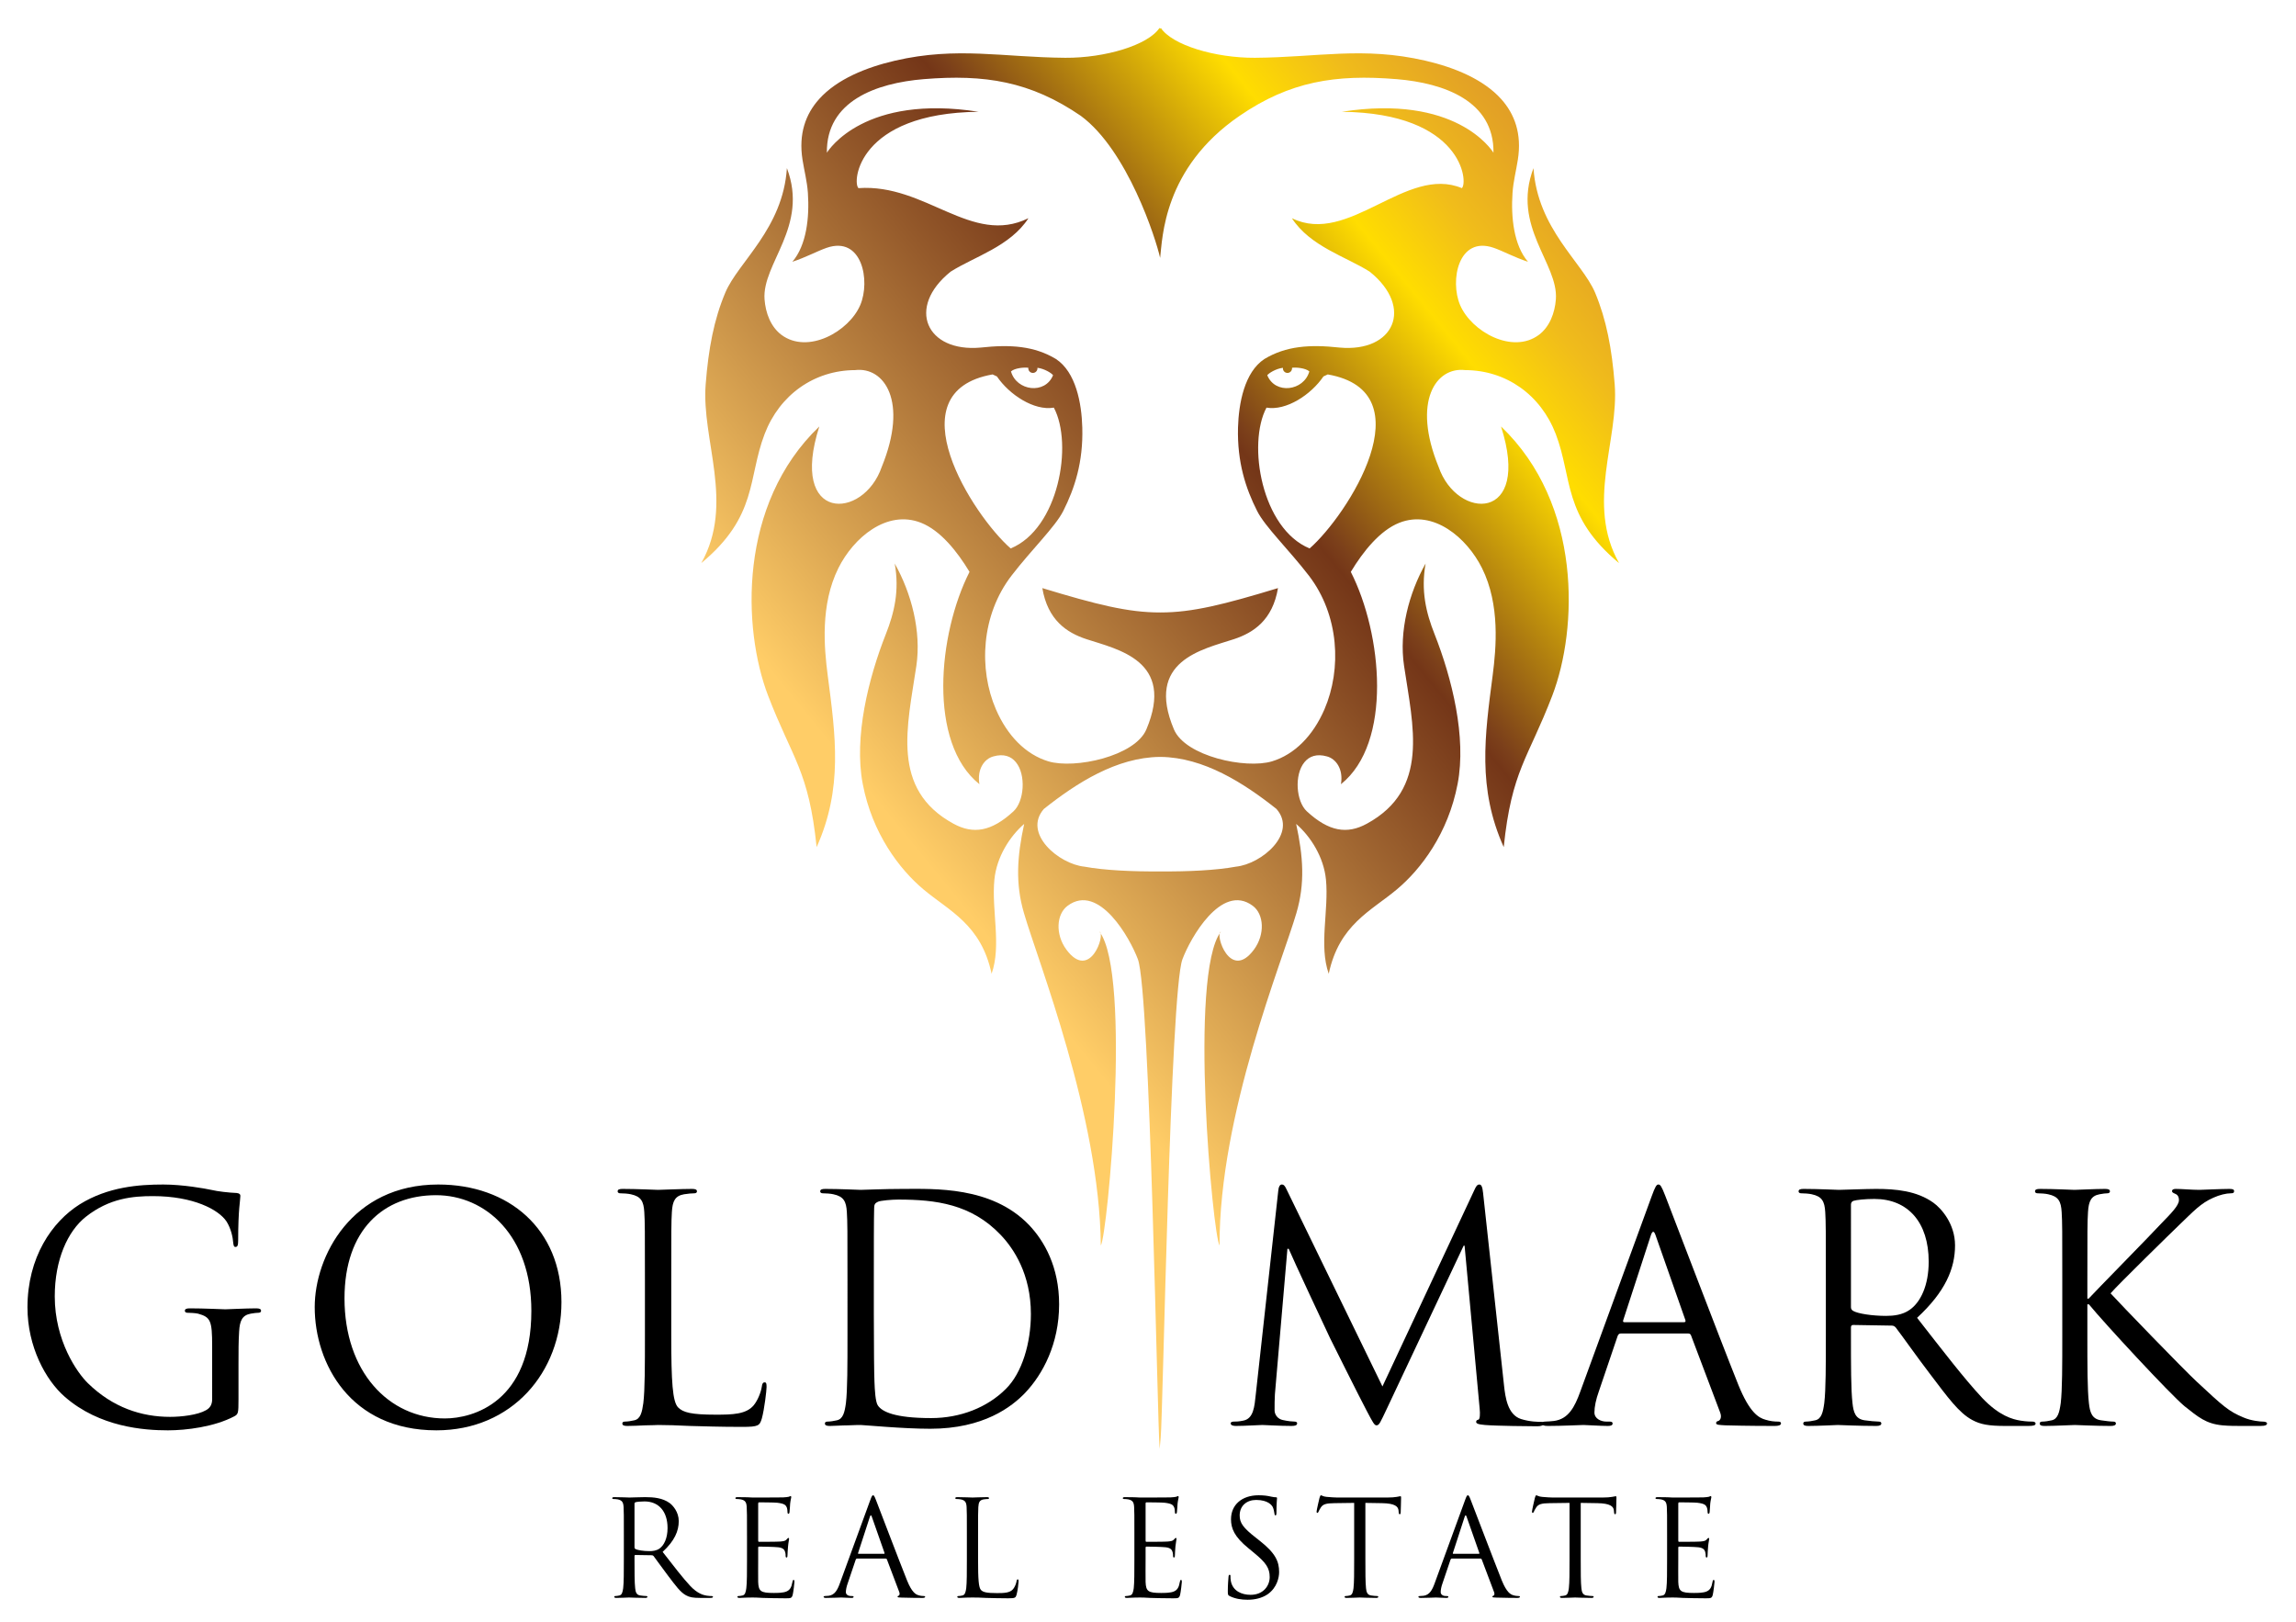
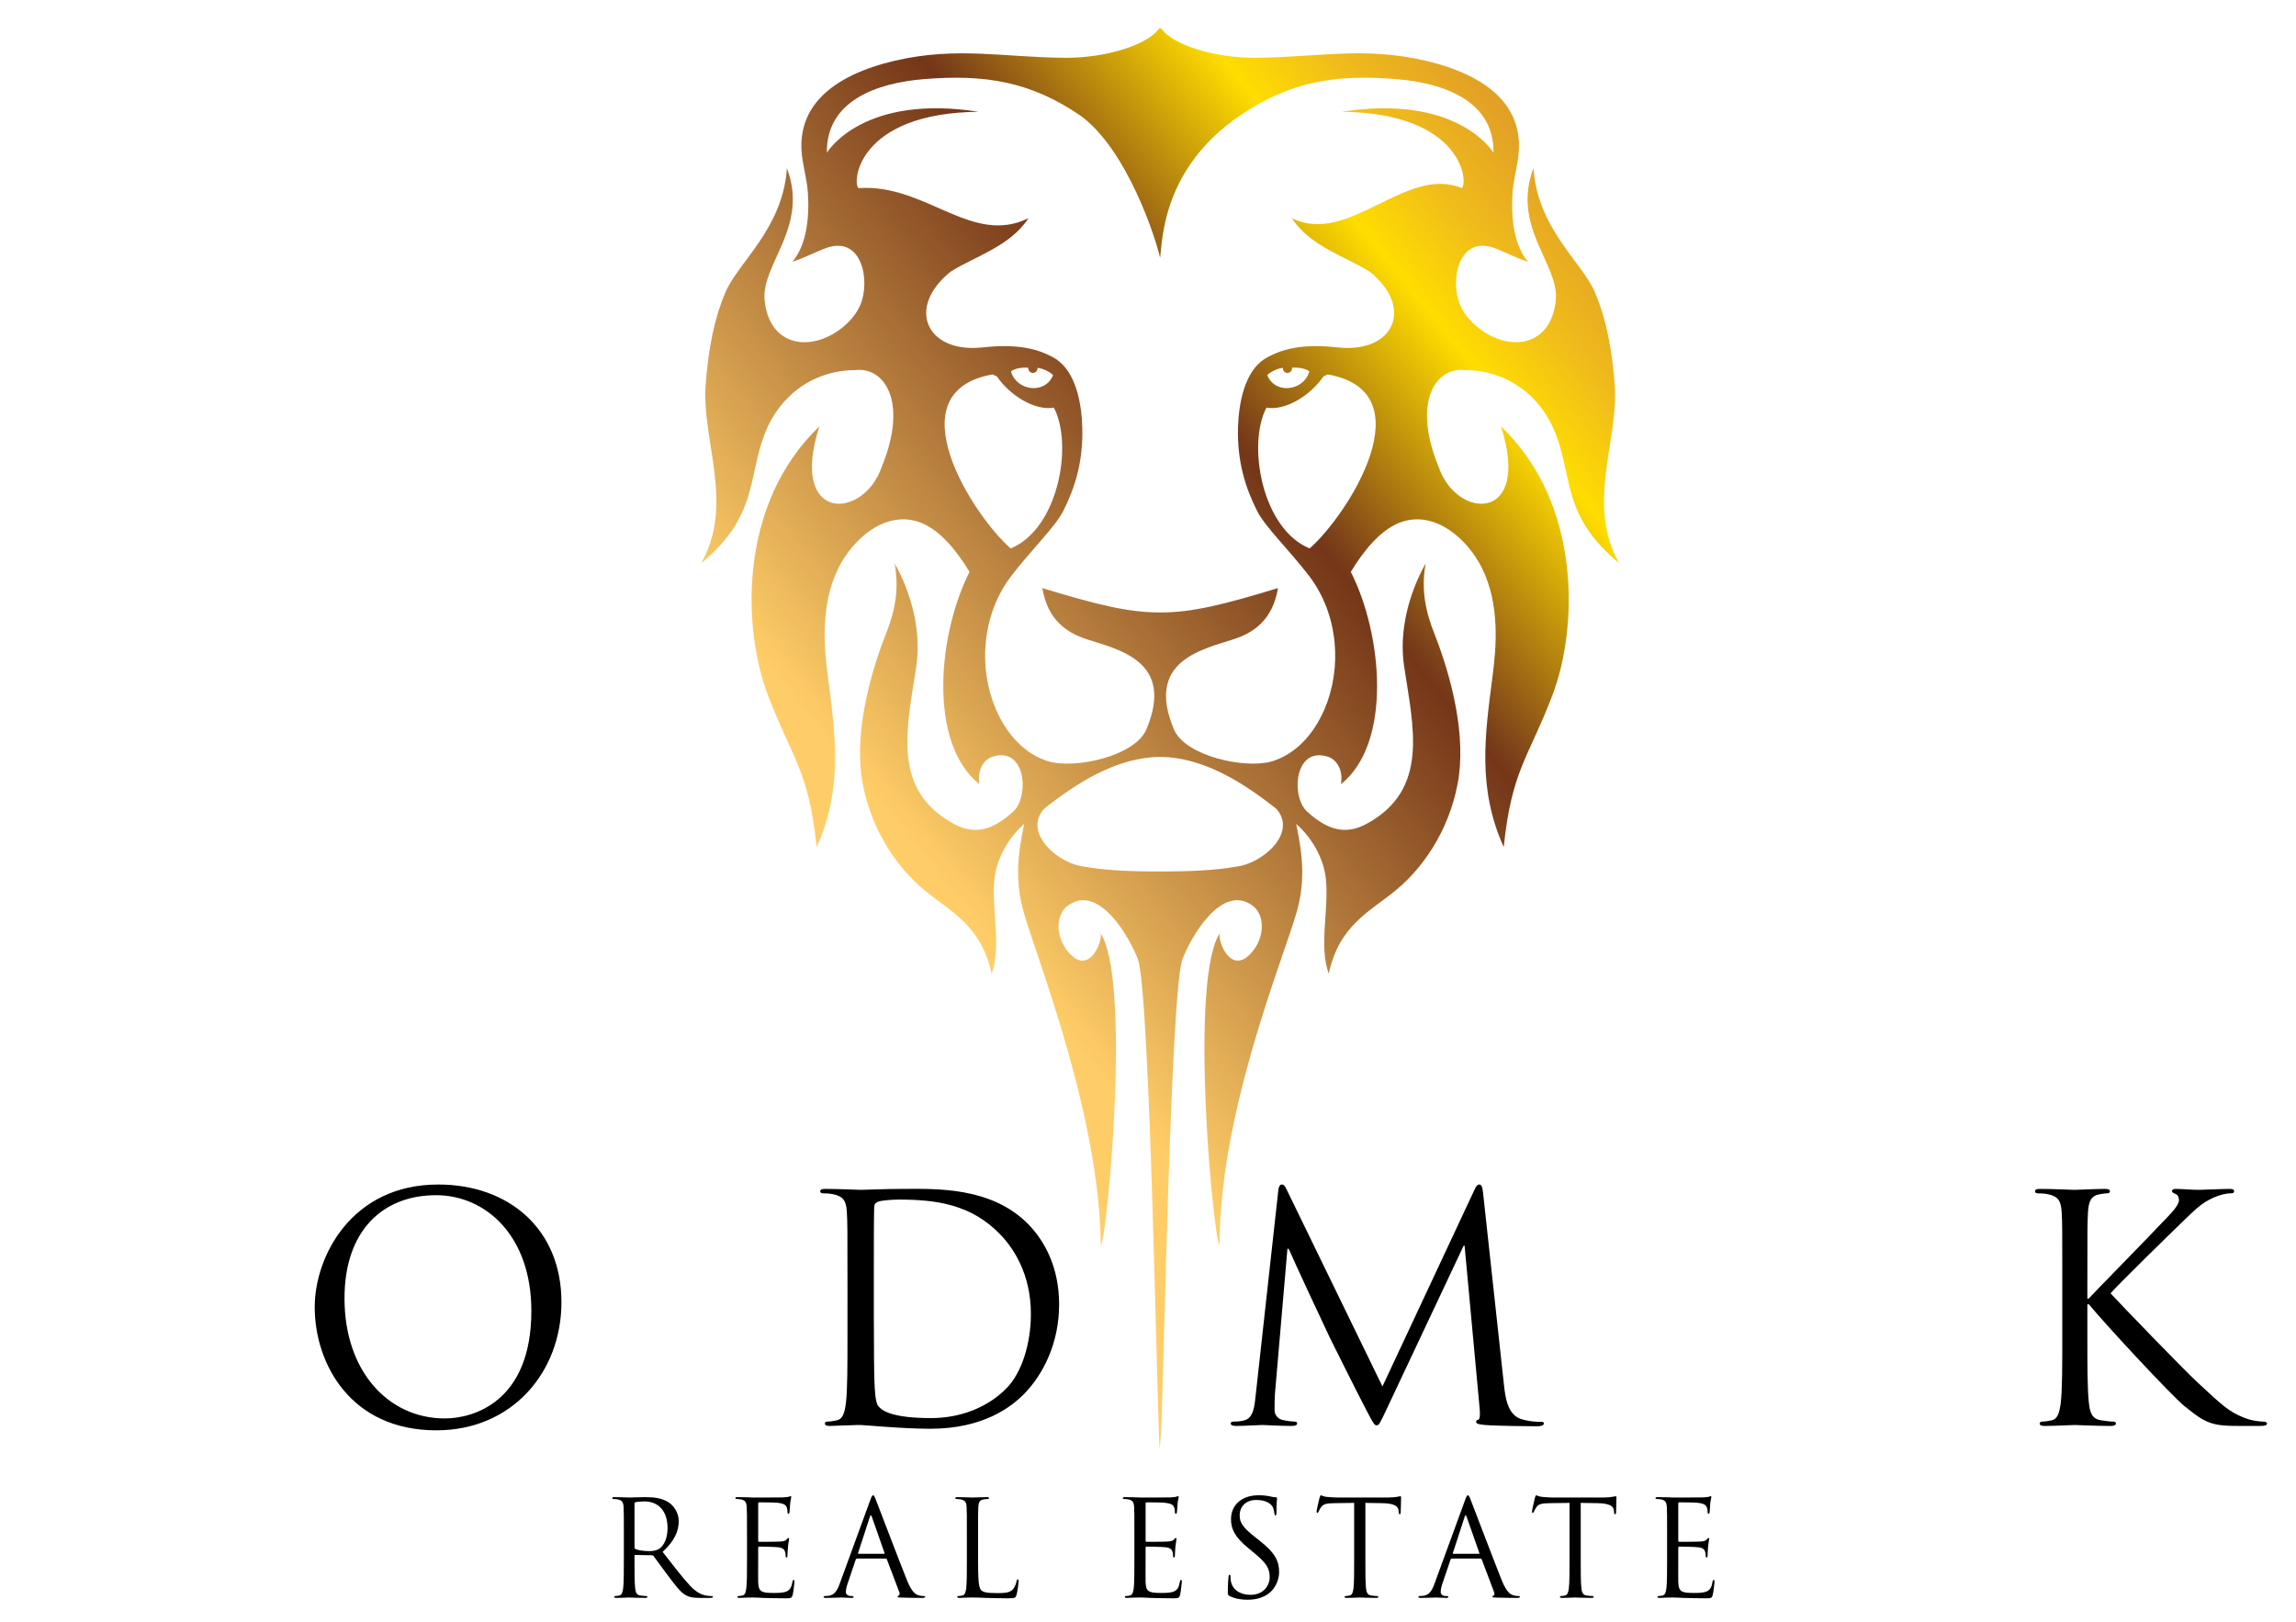
<svg xmlns="http://www.w3.org/2000/svg" version="1.1" id="Layer_1" x="0px" y="0px" width="1080px" height="762.853px" viewBox="0 0 1080 762.853" enable-background="new 0 0 1080 762.853" xml:space="preserve">
  <g>
    <linearGradient id="SVGID_1_" gradientUnits="userSpaceOnUse" x1="427.087" y1="395.043" x2="816.794" y2="76.767">
      <stop offset="0" style="stop-color:#FFCD67" />
      <stop offset="0.472" style="stop-color:#743618" />
      <stop offset="0.486" style="stop-color:#7B3F1A" />
      <stop offset="0.69" style="stop-color:#FFDD00" />
      <stop offset="0.771" style="stop-color:#F0BC1B" />
      <stop offset="0.855" style="stop-color:#E3A225" />
      <stop offset="0.924" style="stop-color:#DB9229" />
      <stop offset="0.97" style="stop-color:#D88D2A" />
    </linearGradient>
    <path fill-rule="evenodd" clip-rule="evenodd" fill="url(#SVGID_1_)" d="M476.744,381.593c-10.342,9.549-18.922,10.93-28.259,5.833   c-29.664-16.189-21.674-45.779-17.438-74.278c2.381-16.219-2.333-34.141-10.184-48.083c2.287,12.757-0.204,23.12-4.182,33.209   c-8.167,20.658-15.082,48.444-10.873,70.394c4.46,23.401,17.342,40.227,28.516,49.617c12.147,10.208,27.204,16.501,32.103,39.729   c4.727-13.341-0.109-29.85,1.322-44.332c1.049-10.581,7.201-20.266,14.004-26.147c-3.316,15.36-4.204,27.946-0.115,41.885   c6.557,22.645,35.568,95.21,36.17,156.4c3.129-4.725,14.605-127.498-0.612-147.572c2.926,0.907-4.386,23.57-15.615,8.368   c-5.245-7.146-4.699-16.632,0.599-20.569c7.391-5.53,14.825-1.581,20.829,4.948c5.839,6.347,10.346,15.16,12.238,20.197   c5.774,15.32,9.138,218.793,10.237,230.32l0.477-5.207c1.118-11.556,4.473-209.793,10.237-225.113   c1.888-5.037,6.408-13.85,12.248-20.197c6.005-6.528,13.424-10.478,20.829-4.948c5.304,3.938,5.848,13.424,0.59,20.569   c-11.217,15.202-18.541-7.461-15.606-8.368c-15.231,20.074-3.737,142.847-0.605,147.572c-0.15-61.833,29.581-133.755,36.165-156.4   c4.092-13.939,3.198-26.525-0.132-41.885c6.808,5.881,12.977,15.566,14.021,26.147c1.43,14.481-3.407,30.99,1.307,44.332   c4.934-23.228,19.963-29.521,32.102-39.729c11.191-9.39,24.08-26.216,28.531-49.617c4.22-21.949-2.692-49.735-10.854-70.394   c-4.006-10.089-6.486-20.452-4.213-33.209c-7.852,13.942-12.565,31.864-10.14,48.083c4.226,28.5,12.166,58.089-17.482,74.278   c-9.314,5.097-17.917,3.716-28.263-5.833c-5.009-4.625-6.02-17.171-1.074-23.128c2.248-2.738,5.705-4.07,10.595-2.676   c4.19,1.144,7.743,5.932,6.541,13.063c24.25-19.373,19.524-70.539,4.644-99.871c5.895-9.769,13.753-19.496,22.808-23.089   c16.075-6.354,31.788,7.047,38.912,21.337c8.572,17.251,6.635,37.617,5.029,50.25c-3.752,28.682-7.243,53.315,5.18,80.966   c3.709-36.125,11.459-41.55,22.856-71.311c11.986-31.323,14.145-89.96-24.121-126.54c14.521,45.234-20.714,44.211-29.368,19.008   c-12.647-30.92-1.146-47.181,12.522-45.523c19.317,0.069,35.532,11.676,42.587,30.06c7.949,20.815,3.182,38.66,29.767,60.72   c-15.771-28.077,0-57.889-2.047-84.06c-1.331-16.881-3.902-30.44-9.231-43.171c-6.128-14.431-27.083-30.021-28.972-58.539   c-10.408,27.445,11.781,44.829,10.533,61.695c-0.489,6.429-2.941,12.929-7.97,16.705c-12.382,9.253-31.726-1.447-37.084-14.019   c-4.864-11.417-0.881-32.646,15.813-26.909c4.41,1.532,9.77,4.499,16.115,6.564c-6.697-7.855-8.05-20.926-7.267-32.416   c0.372-5.444,1.718-10.477,2.501-15.573c1.938-12.174-1.484-21.462-7.833-28.548c-8.476-9.409-22.156-14.908-35.646-18.041   c-29.289-6.767-50.632-1.574-80.152-1.367c-18.564,0.127-39.062-5.935-44.373-14.152c-0.068,0.13,0.079,0.258,0,0.381h-0.477   c-0.067-0.124,0.094-0.251,0-0.381c-5.294,8.217-25.828,14.279-44.354,14.152c-29.516-0.207-50.874-5.4-80.174,1.367   c-13.477,3.133-27.188,8.632-35.638,18.041c-6.363,7.085-9.748,16.374-7.828,28.548c0.802,5.097,2.15,10.129,2.53,15.573   c0.776,11.49-0.598,24.561-7.296,32.416c6.328-2.065,11.707-5.032,16.13-6.564c16.678-5.737,20.652,15.492,15.81,26.909   c-5.381,12.571-24.698,23.271-37.102,14.019c-5.018-3.776-7.46-10.275-7.935-16.705c-1.251-16.866,20.912-34.25,10.523-61.695   c-1.892,28.517-22.896,44.107-28.972,58.539c-5.362,12.731-7.921,26.29-9.241,43.171c-2.058,26.171,13.733,55.983-2.067,84.06   c26.614-22.061,21.818-39.905,29.797-60.72c7.025-18.384,23.253-29.991,42.585-30.06c13.652-1.657,25.142,14.603,12.508,45.523   c-8.669,25.203-43.89,26.226-29.365-19.008c-38.266,36.58-36.134,95.216-24.12,126.54c11.417,29.761,19.15,35.186,22.854,71.311   c12.406-27.651,8.945-52.284,5.189-80.966c-1.631-12.634-3.552-32.999,5.038-50.25c7.09-14.29,22.814-27.691,38.894-21.337   c9.069,3.594,16.907,13.321,22.8,23.089c-14.879,29.332-19.606,80.498,4.659,99.871c-1.213-7.131,2.338-11.918,6.532-13.063   c4.89-1.395,8.335-0.063,10.591,2.676C482.763,364.422,481.752,376.969,476.744,381.593L476.744,381.593z M583.028,54.517   c23.729-16.283,45.238-19.645,73.928-17.289c22.444,1.849,45.878,10.326,45.548,34.618c-0.961-1.556-17.972-27.63-71.337-19.27   c56.813,0.612,59.521,33.166,56.47,35.913c-26.27-10.981-53.188,27.291-79.951,14.149c8.614,13.286,25.446,18.058,36.608,25.143   c21.017,16.909,11.356,38.033-14.13,35.701c-14.14-1.542-25.227-0.74-35.394,5.368c-9.412,6.172-12.105,20.86-12.436,32.269   c-0.405,16.289,3.594,28.536,9,39.226c3.757,7.472,14.825,18.068,24.334,30.399c14.247,18.56,15.538,43.882,7.316,62.932   c-5.381,12.428-14.091,21.229-24.657,24.423c-12.42,3.731-40.794-2.387-46.124-15.015c-13.636-32.342,13.437-37.605,28.186-42.446   c9.351-3.064,18.242-9.05,20.756-24.023c-25.273,7.681-40.327,11.497-55.403,11.458c-15.109,0.039-30.158-3.777-55.451-11.458   c2.533,14.973,11.395,20.959,20.775,24.023c14.744,4.84,41.81,10.104,28.166,42.446c-5.324,12.627-33.692,18.746-46.11,15.015   c-10.562-3.193-19.263-11.995-24.639-24.423c-8.25-19.049-6.957-44.372,7.324-62.932c9.489-12.331,20.555-22.928,24.328-30.399   c5.376-10.69,9.407-22.938,8.956-39.226c-0.299-11.409-2.991-26.097-12.403-32.269c-10.168-6.108-21.29-6.91-35.418-5.368   c-25.488,2.332-35.125-18.792-14.122-35.701c11.165-7.085,28.004-11.857,36.611-25.143c-26.752,13.142-48.308-16.399-79.955-14.149   c-3.023-2.747-0.329-35.3,56.483-35.913c-53.355-8.36-70.381,17.714-71.337,19.27c-0.34-24.292,23.118-32.769,45.537-34.618   c28.686-2.356,50.195,1.006,73.951,17.289c21.933,16.206,35.274,57.762,37.263,66.775   C546.842,112.172,547.077,79.186,583.028,54.517L583.028,54.517z M545.742,409.871c-0.085,0-0.166,0-0.26,0l0,0   c-0.181,0,0.191,0,0,0c-0.181,0,0.191,0,0,0l0,0c-12.634,0.109-26.154-0.518-35.384-2.233   c-12.045-1.223-29.132-15.664-19.072-27.158c15.383-12.228,34.214-24.229,54.456-24.467c0.094,0,0.175,0,0.26,0   c0.056,0,0.148,0,0.217,0c20.246,0.238,39.056,12.239,54.459,24.467c10.071,11.494-7.002,25.935-19.06,27.158   c-9.218,1.716-22.751,2.343-35.399,2.233l0,0c-0.178,0,0.191,0,0,0c-0.178,0,0.191,0,0,0l0,0   C545.891,409.871,545.798,409.871,545.742,409.871L545.742,409.871z M615.896,174.698c-2.604,9.206-16.042,10.997-19.798,1.787   c0.706-0.942,3.988-3.078,7.384-3.492c0,0.081-0.027,0.157-0.027,0.242c0,1.207,0.976,2.171,2.142,2.171   c1.188,0,2.158-0.964,2.158-2.171c0-0.084,0-0.161-0.014-0.242C609.464,172.699,614.108,173.073,615.896,174.698L615.896,174.698z    M616.024,257.959c-22.539-9.264-29.429-49.023-20.293-66.229c9.274,1.592,20.952-6.064,26.793-14.672   c0.667-0.327,1.347-0.649,2.025-0.948C671.178,184.29,633.846,242.385,616.024,257.959L616.024,257.959z M475.55,174.698   c1.778-1.625,6.423-1.999,8.169-1.705c-0.014,0.081-0.028,0.157-0.028,0.242c0,1.207,0.978,2.171,2.165,2.171   c1.18,0,2.148-0.964,2.148-2.171c0-0.084,0-0.161-0.022-0.242c3.386,0.414,6.694,2.55,7.361,3.492   C491.597,185.695,478.137,183.904,475.55,174.698L475.55,174.698z M475.398,257.959c-17.792-15.574-55.15-73.669-8.495-81.848   c0.683,0.299,1.346,0.621,2.031,0.948c5.839,8.607,17.517,16.264,26.778,14.672C504.87,208.936,497.969,248.695,475.398,257.959z" />
    <g>
-       <path d="M99.794,633.079c0-11.939-0.736-13.547-6.633-15.196c-1.179-0.274-3.7-0.426-5.019-0.426c-0.591,0-1.186-0.289-1.186-0.88    c0-0.894,0.735-1.194,2.367-1.194c6.632,0,15.928,0.453,16.663,0.453c0.734,0,10.02-0.453,14.458-0.453    c1.621,0,2.357,0.301,2.357,1.194c0,0.591-0.588,0.88-1.186,0.88c-1.02,0-1.92,0.151-3.689,0.426    c-3.974,0.756-5.159,3.257-5.444,8.422c-0.299,4.729-0.299,9.151-0.299,15.35v16.498c0,6.652-0.15,6.955-1.92,7.985    c-9.436,5.002-22.712,6.624-31.269,6.624c-11.208,0-32.144-1.484-48.526-15.789c-8.982-7.805-17.545-23.592-17.545-42.017    c0-23.597,11.504-40.278,24.629-48.528c13.273-8.244,27.881-9.289,39.234-9.289c9.284,0,19.764,1.91,22.556,2.517    c3.106,0.741,8.266,1.317,11.955,1.469c1.47,0.144,1.769,0.735,1.769,1.332c0,2.063-1.034,6.185-1.034,20.94    c0,2.369-0.299,3.104-1.32,3.104c-0.751,0-0.899-0.907-1.037-2.219c-0.147-2.054-0.883-6.197-3.102-9.734    c-3.688-5.605-15.63-11.954-34.648-11.954c-9.298,0-20.365,0.894-31.567,9.741c-8.552,6.787-14.599,20.211-14.599,37.441    c0,20.803,10.471,35.86,15.633,40.863c11.651,11.362,25.075,15.786,38.633,15.786c5.311,0,12.973-0.893,16.815-3.104    c1.92-1.019,2.954-2.653,2.954-5.169V633.079z" />
      <path d="M206.144,557.139c33.191,0,57.954,20.946,57.954,55.318c0,33.018-23.292,60.305-58.841,60.305    c-40.405,0-57.216-31.411-57.216-57.957C148.041,590.906,165.442,557.139,206.144,557.139z M209.248,667.168    c13.258,0,40.692-7.666,40.692-50.591c0-35.393-21.521-54.416-44.832-54.416c-24.625,0-43.06,16.205-43.06,48.522    C162.049,645.033,182.703,667.168,209.248,667.168z" />
-       <path d="M315.749,628.229c0,21.68,0.584,31.106,3.24,33.772c2.356,2.363,6.192,3.394,17.696,3.394    c7.818,0,14.31-0.15,17.851-4.425c1.92-2.377,3.392-6.046,3.824-8.849c0.151-1.182,0.451-1.924,1.336-1.924    c0.736,0,0.883,0.579,0.883,2.214c0,1.605-1.035,10.454-2.219,14.756c-1.035,3.38-1.469,3.972-9.281,3.972    c-10.621,0-18.289-0.288-24.482-0.441c-6.192-0.288-10.768-0.452-15.041-0.452c-0.584,0-3.104,0.164-6.059,0.164    c-2.941,0.138-6.183,0.288-8.4,0.288c-1.621,0-2.354-0.288-2.354-1.183c0-0.438,0.287-0.865,1.17-0.865    c1.336,0,3.106-0.3,4.424-0.603c2.955-0.604,3.688-3.835,4.277-8.121c0.75-6.197,0.75-17.834,0.75-31.998v-25.956    c0-23.014,0-27.138-0.299-31.862c-0.304-5.015-1.472-7.365-6.345-8.388c-1.174-0.297-3.69-0.455-5.016-0.455    c-0.584,0-1.178-0.295-1.178-0.871c0-0.894,0.732-1.19,2.365-1.19c6.633,0,15.93,0.449,16.666,0.449    c0.736,0,11.504-0.449,15.928-0.449c1.617,0,2.353,0.297,2.353,1.19c0,0.576-0.584,0.871-1.186,0.871    c-1.028,0-3.086,0.158-4.857,0.455c-4.276,0.733-5.46,3.236-5.76,8.388c-0.285,4.725-0.285,8.849-0.285,31.862V628.229z" />
      <path d="M398.641,601.973c0-23.014,0-27.138-0.295-31.862c-0.29-5.015-1.474-7.365-6.348-8.388    c-1.166-0.297-3.67-0.455-5.008-0.455c-0.582,0-1.185-0.295-1.185-0.871c0-0.894,0.75-1.19,2.371-1.19    c6.629,0,15.929,0.449,16.666,0.449c1.769,0,11.05-0.449,19.917-0.449c14.593,0,41.572-1.325,59.135,16.812    c7.369,7.681,14.297,19.91,14.297,37.47c0,18.562-7.668,32.891-15.932,41.59c-6.327,6.622-19.618,16.942-44.679,16.942    c-6.344,0-14.158-0.428-20.502-0.88c-6.491-0.441-11.5-0.894-12.236-0.894c-0.301,0-2.809,0-5.897,0.164    c-2.955,0-6.344,0.288-8.563,0.288c-1.621,0-2.357-0.288-2.357-1.183c0-0.438,0.304-0.865,1.185-0.865    c1.32,0,3.092-0.3,4.415-0.603c2.955-0.604,3.7-3.835,4.287-8.121c0.731-6.197,0.731-17.834,0.731-31.998V601.973z     M411.034,617.883c0,15.664,0.151,29.225,0.299,32.026c0.135,3.683,0.437,9.593,1.62,11.187c1.921,2.815,7.665,5.906,25.061,5.906    c13.722,0,26.414-5,35.111-13.711c7.664-7.517,11.789-21.684,11.789-35.229c0-18.74-8.101-30.825-14.158-37.173    c-13.856-14.604-30.672-16.666-48.217-16.666c-2.957,0-8.416,0.438-9.585,1.037c-1.335,0.59-1.768,1.306-1.768,2.94    c-0.151,5.009-0.151,20.045-0.151,31.423V617.883z" />
      <path d="M707.484,651.819c0.599,5.307,1.635,13.576,7.975,15.624c4.275,1.331,8.122,1.331,9.593,1.331    c0.733,0,1.166,0.152,1.166,0.741c0,0.895-1.317,1.336-3.09,1.336c-3.25,0-19.18-0.153-24.621-0.605    c-3.396-0.289-4.144-0.73-4.144-1.472c0-0.575,0.295-0.865,1.037-1.031c0.727-0.137,0.894-2.636,0.598-5.303l-7.084-76.544h-0.433    l-36.141,76.71c-3.093,6.472-3.546,7.804-4.864,7.804c-1.032,0-1.765-1.483-4.577-6.787c-3.832-7.228-16.515-32.742-17.257-34.212    c-1.331-2.681-17.834-38.052-19.469-42.045h-0.59l-5.887,68.425c-0.153,2.361-0.153,5.028-0.153,7.53    c0,2.212,1.616,4.122,3.826,4.588c2.515,0.564,4.728,0.741,5.607,0.741c0.604,0,1.18,0.276,1.18,0.73    c0,1.029-0.878,1.317-2.651,1.317c-5.455,0-12.537-0.452-13.726-0.452c-1.319,0-8.396,0.452-12.379,0.452    c-1.478,0-2.515-0.288-2.515-1.317c0-0.454,0.742-0.73,1.478-0.73c1.181,0,2.22,0,4.424-0.451c4.871-0.894,5.31-6.638,5.9-12.242    l10.621-96.165c0.151-1.608,0.741-2.653,1.622-2.653c0.9,0,1.469,0.592,2.205,2.213l45.143,92.771l43.349-92.619    c0.604-1.319,1.182-2.364,2.219-2.364c1.021,0,1.471,1.182,1.772,3.985L707.484,651.819z" />
-       <path d="M776.837,562.896c1.772-4.879,2.369-5.758,3.241-5.758c0.894,0,1.472,0.742,3.236,5.317    c2.233,5.599,25.377,66.501,34.377,88.926c5.312,13.121,9.585,15.482,12.675,16.361c2.213,0.73,4.438,0.907,5.907,0.907    c0.867,0,1.471,0.124,1.471,0.865c0,0.895-1.326,1.183-2.939,1.183c-2.226,0-12.984,0-23.158-0.288    c-2.804-0.164-4.424-0.164-4.424-1.029c0-0.606,0.433-0.907,1.036-1.03c0.865-0.303,1.772-1.635,0.865-3.985l-13.706-36.287    c-0.28-0.591-0.584-0.865-1.325-0.865h-31.711c-0.742,0-1.174,0.426-1.469,1.168l-8.857,26.105    c-1.331,3.666-2.066,7.213-2.066,9.879c0,2.94,3.104,4.285,5.605,4.285h1.478c1.029,0,1.475,0.276,1.475,0.865    c0,0.895-0.879,1.183-2.21,1.183c-3.546,0-9.894-0.452-11.494-0.452c-1.635,0-9.749,0.452-16.673,0.452    c-1.925,0-2.803-0.288-2.803-1.183c0-0.589,0.575-0.865,1.332-0.865c1.017,0,3.092-0.177,4.274-0.3    c6.792-0.907,9.728-6.501,12.385-13.864L776.837,562.896z M792.183,621.895c0.735,0,0.735-0.467,0.578-1.031l-13.999-39.837    c-0.745-2.205-1.486-2.205-2.228,0l-12.97,39.837c-0.29,0.729,0,1.031,0.446,1.031H792.183z" />
-       <path d="M858.85,601.973c0-23.014,0-27.138-0.289-31.862c-0.295-5.015-1.483-7.365-6.349-8.388    c-1.18-0.297-3.688-0.455-5.02-0.455c-0.571,0-1.169-0.295-1.169-0.871c0-0.894,0.736-1.19,2.369-1.19    c6.622,0,15.925,0.449,16.653,0.449c1.607,0,12.832-0.449,17.408-0.449c9.273,0,19.165,0.888,26.985,6.494    c3.681,2.638,10.181,9.877,10.181,20.065c0,10.903-4.576,21.8-17.854,34.067c12.099,15.485,22.126,28.594,30.675,37.73    c7.981,8.41,14.303,10.043,17.997,10.636c2.804,0.451,4.871,0.451,5.75,0.451c0.73,0,1.327,0.428,1.327,0.865    c0,0.895-0.88,1.183-3.531,1.183h-10.484c-8.256,0-11.927-0.741-15.767-2.789c-6.346-3.406-11.521-10.634-19.915-21.694    c-6.198-8.106-13.128-17.985-16.09-21.82c-0.576-0.59-1.03-0.893-1.895-0.893l-18.152-0.301c-0.741,0-1.022,0.466-1.022,1.193    v3.534c0,14.164,0,25.801,0.723,31.998c0.452,4.286,1.345,7.517,5.771,8.121c2.061,0.303,5.303,0.603,6.634,0.603    c0.867,0,1.168,0.428,1.168,0.865c0,0.73-0.727,1.183-2.368,1.183c-8.092,0-17.396-0.452-18.129-0.452    c-0.139,0-9.441,0.452-13.865,0.452c-1.615,0-2.362-0.288-2.362-1.183c0-0.438,0.295-0.865,1.194-0.865    c1.306,0,3.092-0.3,4.411-0.603c2.955-0.604,3.695-3.835,4.273-8.121c0.742-6.197,0.742-17.834,0.742-31.998V601.973z     M870.658,614.805c0,0.742,0.281,1.32,1.022,1.772c2.228,1.306,9,2.352,15.486,2.352c3.53,0,7.674-0.441,11.06-2.804    c5.167-3.545,8.999-11.486,8.999-22.714c0-18.431-9.727-29.483-25.514-29.483c-4.438,0-8.407,0.433-9.879,0.893    c-0.735,0.275-1.175,0.88-1.175,1.745V614.805z" />
      <path d="M970.066,601.973c0-23.014,0-27.138-0.297-31.862c-0.295-5.015-1.469-7.365-6.348-8.388c-1.166-0.297-3.668-0.455-5-0.455    c-0.591,0-1.189-0.295-1.189-0.871c0-0.894,0.748-1.19,2.372-1.19c6.621,0,15.346,0.449,16.21,0.449    c1.335,0,9.888-0.449,14.298-0.449c1.629,0,2.368,0.297,2.368,1.19c0,0.576-0.569,0.871-1.166,0.871    c-1.045,0-1.924,0.158-3.695,0.455c-3.986,0.733-5.153,3.236-5.456,8.388c-0.301,4.725-0.301,8.849-0.301,31.862v8.834h0.604    c2.501-2.803,29.184-29.918,34.487-35.675c4.142-4.28,7.983-8.1,7.983-10.613c0-1.773-0.742-2.659-1.917-3.093    c-0.755-0.302-1.34-0.605-1.34-1.188c0-0.734,0.742-1.031,1.772-1.031c2.954,0,7.529,0.449,11.073,0.449    c0.729,0,10.456-0.449,14.153-0.449c1.62,0,2.198,0.297,2.198,1.031c0,0.735-0.288,1.03-1.471,1.03    c-2.198,0-5.304,0.735-8.244,2.062c-6.06,2.658-9.294,6.341-15.945,12.688c-3.689,3.539-29.34,28.621-32.433,32.303    c3.834,4.26,34.488,35.984,40.568,41.589c12.372,11.501,14.888,13.864,21.961,16.807c3.827,1.635,8.109,1.935,9.138,1.935    c1.025,0,1.924,0.276,1.924,0.865c0,0.73-0.742,1.183-3.256,1.183h-7.516c-4.122,0-6.925,0-10.167-0.288    c-7.832-0.728-11.514-3.984-17.862-9c-6.623-5.453-37.902-39.226-44.985-47.923h-0.727v14.441c0,14.164,0,25.801,0.727,31.998    c0.468,4.286,1.348,7.517,5.771,8.121c2.062,0.303,4.425,0.603,5.751,0.603c0.873,0,1.176,0.428,1.176,0.865    c0,0.73-0.735,1.183-2.379,1.183c-7.205,0-15.758-0.452-16.939-0.452s-9.742,0.452-14.168,0.452c-1.612,0-2.348-0.288-2.348-1.183    c0-0.438,0.302-0.865,1.174-0.865c1.333,0,3.099-0.3,4.432-0.603c2.939-0.604,3.682-3.835,4.279-8.121    c0.729-6.197,0.729-17.834,0.729-31.998V601.973z" />
    </g>
    <g>
      <path d="M293.45,722.375c0-9.783,0-11.556-0.122-13.549c-0.138-2.156-0.641-3.132-2.696-3.585    c-0.506-0.125-1.581-0.181-2.141-0.181c-0.257,0-0.505-0.123-0.505-0.384c0-0.37,0.317-0.493,1.011-0.493    c2.821,0,6.767,0.18,7.08,0.18c0.694,0,5.461-0.18,7.391-0.18c3.966,0,8.16,0.37,11.476,2.747c1.569,1.142,4.33,4.22,4.33,8.531    c0,4.646-1.948,9.276-7.582,14.47c5.136,6.596,9.394,12.172,13.028,16.061c3.392,3.573,6.088,4.26,7.654,4.521    c1.185,0.194,2.067,0.194,2.45,0.194c0.311,0,0.556,0.177,0.556,0.344c0,0.384-0.378,0.534-1.512,0.534h-4.438    c-3.513,0-5.09-0.328-6.708-1.21c-2.696-1.44-4.892-4.52-8.466-9.218c-2.627-3.448-5.587-7.641-6.821-9.261    c-0.263-0.261-0.451-0.384-0.823-0.384l-7.714-0.123c-0.311,0-0.437,0.192-0.437,0.507v1.496c0,6.021,0,10.967,0.313,13.617    c0.192,1.8,0.556,3.188,2.45,3.434c0.872,0.138,2.245,0.264,2.819,0.264c0.383,0,0.489,0.177,0.489,0.344    c0,0.344-0.299,0.534-0.994,0.534c-3.444,0-7.391-0.19-7.705-0.19c-0.068,0-4.014,0.19-5.897,0.19    c-0.691,0-1.002-0.15-1.002-0.534c0-0.167,0.119-0.344,0.505-0.344c0.556,0,1.318-0.126,1.875-0.264    c1.25-0.246,1.567-1.634,1.823-3.434c0.313-2.65,0.313-7.597,0.313-13.617V722.375z M298.459,727.802    c0,0.343,0.126,0.591,0.437,0.769c0.938,0.55,3.824,1.003,6.588,1.003c1.498,0,3.256-0.178,4.7-1.181    c2.188-1.525,3.822-4.919,3.822-9.672c0-7.817-4.139-12.519-10.847-12.519c-1.882,0-3.572,0.18-4.194,0.371    c-0.315,0.097-0.506,0.357-0.506,0.728V727.802z" />
      <path d="M351.376,722.375c0-9.783,0-11.556-0.137-13.549c-0.121-2.156-0.623-3.132-2.694-3.585    c-0.503-0.125-1.566-0.181-2.122-0.181c-0.257,0-0.506-0.123-0.506-0.384c0-0.37,0.314-0.493,1.011-0.493    c1.425,0,3.129,0,4.503,0.055l2.573,0.125c0.437,0,12.909,0,14.352-0.057c1.195-0.068,2.187-0.18,2.693-0.303    c0.315-0.069,0.573-0.316,0.883-0.316c0.192,0,0.247,0.247,0.247,0.551c0,0.438-0.312,1.195-0.505,2.969    c-0.051,0.618-0.188,3.364-0.31,4.135c-0.055,0.288-0.192,0.674-0.438,0.674c-0.382,0-0.501-0.305-0.501-0.812    c0-0.438-0.057-1.498-0.368-2.268c-0.451-0.987-1.079-1.729-4.452-2.116c-1.078-0.15-7.897-0.192-8.59-0.192    c-0.259,0-0.382,0.192-0.382,0.634v17.297c0,0.439,0.064,0.633,0.382,0.633c0.816,0,8.521,0,9.964-0.125    c1.502-0.137,2.383-0.246,2.945-0.893c0.444-0.507,0.689-0.797,0.938-0.797c0.188,0,0.311,0.097,0.311,0.481    c0,0.384-0.311,1.456-0.492,3.517c-0.137,1.252-0.256,3.573-0.256,4.015c0,0.507,0,1.181-0.437,1.181    c-0.313,0-0.436-0.248-0.436-0.565c0-0.615,0-1.249-0.259-2.073c-0.247-0.865-0.812-1.924-3.252-2.171    c-1.689-0.206-7.896-0.317-8.957-0.317c-0.327,0-0.451,0.181-0.451,0.441v5.508c0,2.117-0.053,9.399,0,10.719    c0.19,4.328,1.127,5.138,7.269,5.138c1.635,0,4.399,0,6.022-0.687c1.631-0.688,2.379-1.937,2.83-4.52    c0.121-0.687,0.245-0.922,0.556-0.922c0.382,0,0.382,0.509,0.382,0.922c0,0.521-0.5,4.767-0.816,6.085    c-0.448,1.636-0.942,1.636-3.391,1.636c-4.699,0-8.151-0.123-10.591-0.179c-2.452-0.15-3.945-0.19-4.887-0.19    c-0.123,0-1.198,0-2.504,0.04c-1.253,0-2.696,0.15-3.634,0.15c-0.697,0-1.01-0.15-1.01-0.534c0-0.167,0.123-0.344,0.505-0.344    c0.556,0,1.32-0.126,1.88-0.264c1.253-0.246,1.562-1.634,1.809-3.434c0.327-2.65,0.327-7.597,0.327-13.617V722.375z" />
      <path d="M409.294,705.748c0.744-2.061,1.006-2.444,1.386-2.444c0.363,0,0.623,0.315,1.374,2.268    c0.938,2.378,10.783,28.249,14.604,37.785c2.248,5.578,4.07,6.594,5.38,6.964c0.954,0.303,1.892,0.387,2.52,0.387    c0.366,0,0.623,0.054,0.623,0.344c0,0.384-0.556,0.534-1.25,0.534c-0.938,0-5.526,0-9.843-0.15c-1.197-0.04-1.88-0.04-1.88-0.428    c0-0.246,0.188-0.384,0.437-0.426c0.38-0.138,0.748-0.714,0.38-1.69l-5.839-15.429c-0.124-0.261-0.247-0.384-0.56-0.384h-13.475    c-0.317,0-0.505,0.191-0.628,0.494l-3.759,11.115c-0.566,1.552-0.881,3.064-0.881,4.203c0,1.237,1.318,1.816,2.381,1.816h0.625    c0.437,0,0.629,0.123,0.629,0.344c0,0.384-0.368,0.534-0.938,0.534c-1.498,0-4.194-0.19-4.891-0.19    c-0.692,0-4.136,0.19-7.077,0.19c-0.818,0-1.199-0.15-1.199-0.534c0-0.221,0.257-0.344,0.572-0.344    c0.437,0,1.305-0.084,1.807-0.126c2.886-0.384,4.144-2.761,5.273-5.894L409.294,705.748z M415.812,730.84    c0.313,0,0.313-0.207,0.241-0.456l-5.946-16.927c-0.312-0.947-0.629-0.947-0.938,0l-5.512,16.927    c-0.141,0.318,0,0.456,0.188,0.456H415.812z" />
      <path d="M460.068,733.517c0,9.221,0.246,13.218,1.389,14.358c0.998,1.016,2.626,1.443,7.518,1.443    c3.318,0,6.069-0.069,7.581-1.882c0.817-1.002,1.443-2.57,1.631-3.766c0.055-0.507,0.192-0.796,0.56-0.796    c0.313,0,0.378,0.246,0.378,0.919c0,0.688-0.433,4.467-0.938,6.265c-0.447,1.444-0.621,1.705-3.947,1.705    c-4.519,0-7.774-0.123-10.413-0.179c-2.63-0.15-4.574-0.19-6.387-0.19c-0.256,0-1.32,0.04-2.573,0.04    c-1.251,0.068-2.637,0.15-3.564,0.15c-0.693,0-1.011-0.15-1.011-0.534c0-0.167,0.124-0.344,0.505-0.344    c0.556,0,1.31-0.126,1.882-0.264c1.251-0.246,1.564-1.634,1.825-3.434c0.299-2.65,0.299-7.597,0.299-13.617v-11.018    c0-9.783,0-11.556-0.124-13.549c-0.125-2.156-0.628-3.132-2.697-3.585c-0.504-0.125-1.567-0.181-2.124-0.181    c-0.256,0-0.505-0.123-0.505-0.384c0-0.37,0.317-0.493,0.997-0.493c2.831,0,6.765,0.18,7.09,0.18c0.315,0,4.891-0.18,6.767-0.18    c0.693,0,1.01,0.123,1.01,0.493c0,0.261-0.259,0.384-0.505,0.384c-0.451,0-1.32,0.056-2.072,0.181    c-1.82,0.33-2.326,1.387-2.449,3.585c-0.123,1.993-0.123,3.766-0.123,13.549V733.517z" />
      <path d="M533.596,722.375c0-9.783,0-11.556-0.123-13.549c-0.119-2.156-0.625-3.132-2.696-3.585    c-0.487-0.125-1.558-0.181-2.122-0.181c-0.259,0-0.499-0.123-0.499-0.384c0-0.37,0.31-0.493,1.004-0.493    c1.441,0,3.133,0,4.505,0.055l2.577,0.125c0.433,0,12.901,0,14.342-0.057c1.209-0.068,2.197-0.18,2.721-0.303    c0.289-0.069,0.55-0.316,0.865-0.316c0.191,0,0.246,0.247,0.246,0.551c0,0.438-0.314,1.195-0.507,2.969    c-0.055,0.618-0.192,3.364-0.315,4.135c-0.057,0.288-0.187,0.674-0.434,0.674c-0.379,0-0.502-0.305-0.502-0.812    c0-0.438-0.056-1.498-0.37-2.268c-0.446-0.987-1.074-1.729-4.449-2.116c-1.074-0.15-7.896-0.192-8.587-0.192    c-0.247,0-0.384,0.192-0.384,0.634v17.297c0,0.439,0.069,0.633,0.384,0.633c0.814,0,8.519,0,9.96-0.125    c1.496-0.137,2.39-0.246,2.939-0.893c0.451-0.507,0.699-0.797,0.961-0.797c0.192,0,0.295,0.097,0.295,0.481    c0,0.384-0.295,1.456-0.501,3.517c-0.125,1.252-0.248,3.573-0.248,4.015c0,0.507,0,1.181-0.438,1.181    c-0.31,0-0.427-0.248-0.427-0.565c0-0.615,0-1.249-0.261-2.073c-0.249-0.865-0.824-1.924-3.256-2.171    c-1.692-0.206-7.898-0.317-8.974-0.317c-0.297,0-0.435,0.181-0.435,0.441v5.508c0,2.117-0.056,9.399,0,10.719    c0.192,4.328,1.13,5.138,7.268,5.138c1.635,0,4.394,0,6.016-0.687c1.635-0.688,2.389-1.937,2.828-4.52    c0.123-0.687,0.247-0.922,0.564-0.922c0.37,0,0.37,0.509,0.37,0.922c0,0.521-0.493,4.767-0.812,6.085    c-0.445,1.636-0.933,1.636-3.384,1.636c-4.698,0-8.14-0.123-10.591-0.179c-2.44-0.15-3.948-0.19-4.886-0.19    c-0.141,0-1.202,0-2.52,0.04c-1.237,0-2.68,0.15-3.622,0.15c-0.693,0-1.007-0.15-1.007-0.534c0-0.167,0.125-0.344,0.505-0.344    c0.558,0,1.32-0.126,1.875-0.264c1.251-0.246,1.566-1.634,1.825-3.434c0.297-2.65,0.297-7.597,0.297-13.617V722.375z" />
      <path d="M578.501,750.761c-0.892-0.44-0.959-0.702-0.959-2.404c0-3.12,0.259-5.619,0.328-6.624    c0.055-0.699,0.178-1.016,0.487-1.016c0.386,0,0.44,0.18,0.44,0.701c0,0.563,0,1.457,0.184,2.308    c0.942,4.631,5.086,6.402,9.29,6.402c6.019,0,8.971-4.313,8.971-8.327c0-4.312-1.826-6.841-7.227-11.294l-2.804-2.319    c-6.664-5.44-8.162-9.344-8.162-13.604c0-6.704,5.018-11.279,12.993-11.279c2.438,0,4.246,0.246,5.812,0.631    c1.201,0.249,1.696,0.304,2.206,0.304c0.508,0,0.632,0.125,0.632,0.438c0,0.316-0.263,2.378-0.263,6.665    c0,0.977-0.123,1.428-0.438,1.428c-0.387,0-0.44-0.328-0.501-0.796c-0.069-0.77-0.435-2.46-0.818-3.147    c-0.37-0.699-2.053-3.324-7.832-3.324c-4.327,0-7.715,2.693-7.715,7.268c0,3.573,1.636,5.825,7.646,10.524l1.759,1.388    c7.408,5.825,9.151,9.729,9.151,14.731c0,2.567-0.988,7.321-5.316,10.399c-2.708,1.868-6.089,2.639-9.468,2.639    C583.941,752.451,581.059,752.013,578.501,750.761z" />
      <path d="M642.254,733.393c0,6.021,0,10.967,0.295,13.617c0.187,1.8,0.57,3.188,2.454,3.434c0.879,0.138,2.251,0.264,2.83,0.264    c0.364,0,0.487,0.177,0.487,0.344c0,0.344-0.31,0.534-1.009,0.534c-3.427,0-7.379-0.19-7.708-0.19c-0.304,0-4.253,0.19-6.136,0.19    c-0.693,0-0.995-0.15-0.995-0.534c0-0.167,0.108-0.344,0.493-0.344c0.57,0,1.319-0.126,1.884-0.264    c1.249-0.246,1.572-1.634,1.819-3.434c0.31-2.65,0.31-7.597,0.31-13.617v-26.504l-9.273,0.126c-3.888,0.04-5.387,0.48-6.39,2.004    c-0.688,1.06-0.871,1.498-1.063,1.939c-0.187,0.492-0.378,0.63-0.628,0.63c-0.191,0-0.329-0.206-0.329-0.575    c0-0.634,1.251-6.02,1.389-6.501c0.123-0.385,0.384-1.208,0.632-1.208c0.425,0,1.058,0.631,2.748,0.757    c1.819,0.178,4.203,0.303,4.953,0.303h23.517c1.997,0,3.441-0.125,4.451-0.303c0.92-0.126,1.496-0.316,1.744-0.316    c0.324,0,0.324,0.383,0.324,0.768c0,1.87-0.192,6.185-0.192,6.87c0,0.592-0.187,0.839-0.435,0.839    c-0.328,0-0.438-0.205-0.521-1.07l-0.056-0.702c-0.19-1.882-1.688-3.324-7.708-3.434l-7.887-0.126V733.393z" />
      <path d="M689.08,705.748c0.736-2.061,0.988-2.444,1.374-2.444c0.37,0,0.63,0.315,1.374,2.268    c0.939,2.378,10.785,28.249,14.592,37.785c2.267,5.578,4.094,6.594,5.414,6.964c0.935,0.303,1.875,0.387,2.499,0.387    c0.371,0,0.625,0.054,0.625,0.344c0,0.384-0.556,0.534-1.249,0.534c-0.94,0-5.518,0-9.845-0.15    c-1.197-0.04-1.876-0.04-1.876-0.428c0-0.246,0.187-0.384,0.433-0.426c0.384-0.138,0.762-0.714,0.384-1.69l-5.824-15.429    c-0.138-0.261-0.261-0.384-0.578-0.384h-13.479c-0.295,0-0.486,0.191-0.618,0.494l-3.763,11.115    c-0.571,1.552-0.865,3.064-0.865,4.203c0,1.237,1.304,1.816,2.362,1.816h0.634c0.424,0,0.615,0.123,0.615,0.344    c0,0.384-0.363,0.534-0.919,0.534c-1.512,0-4.204-0.19-4.906-0.19c-0.672,0-4.135,0.19-7.075,0.19    c-0.811,0-1.196-0.15-1.196-0.534c0-0.221,0.263-0.344,0.563-0.344c0.441,0,1.312-0.084,1.827-0.126    c2.872-0.384,4.138-2.761,5.264-5.894L689.08,705.748z M695.592,730.84c0.332,0,0.332-0.207,0.241-0.456l-5.948-16.927    c-0.31-0.947-0.627-0.947-0.942,0l-5.509,16.927c-0.124,0.318,0,0.456,0.178,0.456H695.592z" />
      <path d="M743.551,733.393c0,6.021,0,10.967,0.309,13.617c0.192,1.8,0.579,3.188,2.454,3.434c0.871,0.138,2.26,0.264,2.815,0.264    c0.373,0,0.502,0.177,0.502,0.344c0,0.344-0.322,0.534-1.003,0.534c-3.456,0-7.404-0.19-7.708-0.19    c-0.321,0-4.273,0.19-6.155,0.19c-0.673,0-0.989-0.15-0.989-0.534c0-0.167,0.124-0.344,0.508-0.344    c0.551,0,1.307-0.126,1.868-0.264c1.266-0.246,1.567-1.634,1.814-3.434c0.317-2.65,0.317-7.597,0.317-13.617v-26.504l-9.288,0.126    c-3.862,0.04-5.386,0.48-6.383,2.004c-0.693,1.06-0.887,1.498-1.064,1.939c-0.192,0.492-0.378,0.63-0.633,0.63    c-0.178,0-0.301-0.206-0.301-0.575c0-0.634,1.249-6.02,1.373-6.501c0.123-0.385,0.376-1.208,0.625-1.208    c0.433,0,1.065,0.631,2.762,0.757c1.826,0.178,4.198,0.303,4.959,0.303h23.496c2.012,0,3.441-0.125,4.444-0.303    c0.947-0.126,1.52-0.316,1.76-0.316c0.315,0,0.315,0.383,0.315,0.768c0,1.87-0.192,6.185-0.192,6.87    c0,0.592-0.172,0.839-0.427,0.839c-0.315,0-0.452-0.205-0.509-1.07l-0.068-0.702c-0.178-1.882-1.69-3.324-7.707-3.434    l-7.895-0.126V733.393z" />
      <path d="M784.173,722.375c0-9.783,0-11.556-0.123-13.549c-0.138-2.156-0.618-3.132-2.693-3.585    c-0.508-0.125-1.581-0.181-2.144-0.181c-0.24,0-0.495-0.123-0.495-0.384c0-0.37,0.324-0.493,1.003-0.493    c1.443,0,3.132,0,4.521,0.055l2.555,0.125c0.44,0,12.923,0,14.372-0.057c1.182-0.068,2.185-0.18,2.694-0.303    c0.315-0.069,0.556-0.316,0.864-0.316c0.193,0,0.262,0.247,0.262,0.551c0,0.438-0.324,1.195-0.516,2.969    c-0.055,0.618-0.192,3.364-0.295,4.135c-0.069,0.288-0.192,0.674-0.441,0.674c-0.384,0-0.507-0.305-0.507-0.812    c0-0.438-0.069-1.498-0.384-2.268c-0.44-0.987-1.074-1.729-4.439-2.116c-1.064-0.15-7.908-0.192-8.588-0.192    c-0.26,0-0.383,0.192-0.383,0.634v17.297c0,0.439,0.055,0.633,0.383,0.633c0.806,0,8.534,0,9.969-0.125    c1.504-0.137,2.37-0.246,2.94-0.893c0.433-0.507,0.679-0.797,0.939-0.797c0.195,0,0.318,0.097,0.318,0.481    c0,0.384-0.318,1.456-0.51,3.517c-0.123,1.252-0.246,3.573-0.246,4.015c0,0.507,0,1.181-0.453,1.181    c-0.297,0-0.427-0.248-0.427-0.565c0-0.615,0-1.249-0.246-2.073c-0.247-0.865-0.813-1.924-3.271-2.171    c-1.683-0.206-7.894-0.317-8.958-0.317c-0.315,0-0.438,0.181-0.438,0.441v5.508c0,2.117-0.057,9.399,0,10.719    c0.192,4.328,1.14,5.138,7.274,5.138c1.643,0,4.39,0,6.018-0.687c1.642-0.688,2.384-1.937,2.824-4.52    c0.108-0.687,0.254-0.922,0.55-0.922c0.383,0,0.383,0.509,0.383,0.922c0,0.521-0.506,4.767-0.824,6.085    c-0.424,1.636-0.934,1.636-3.365,1.636c-4.713,0-8.155-0.123-10.595-0.179c-2.444-0.15-3.942-0.19-4.904-0.19    c-0.104,0-1.181,0-2.5,0.04c-1.252,0-2.691,0.15-3.64,0.15c-0.688,0-0.991-0.15-0.991-0.534c0-0.167,0.109-0.344,0.495-0.344    c0.571,0,1.319-0.126,1.877-0.264c1.25-0.246,1.58-1.634,1.819-3.434c0.315-2.65,0.315-7.597,0.315-13.617V722.375z" />
    </g>
  </g>
</svg>